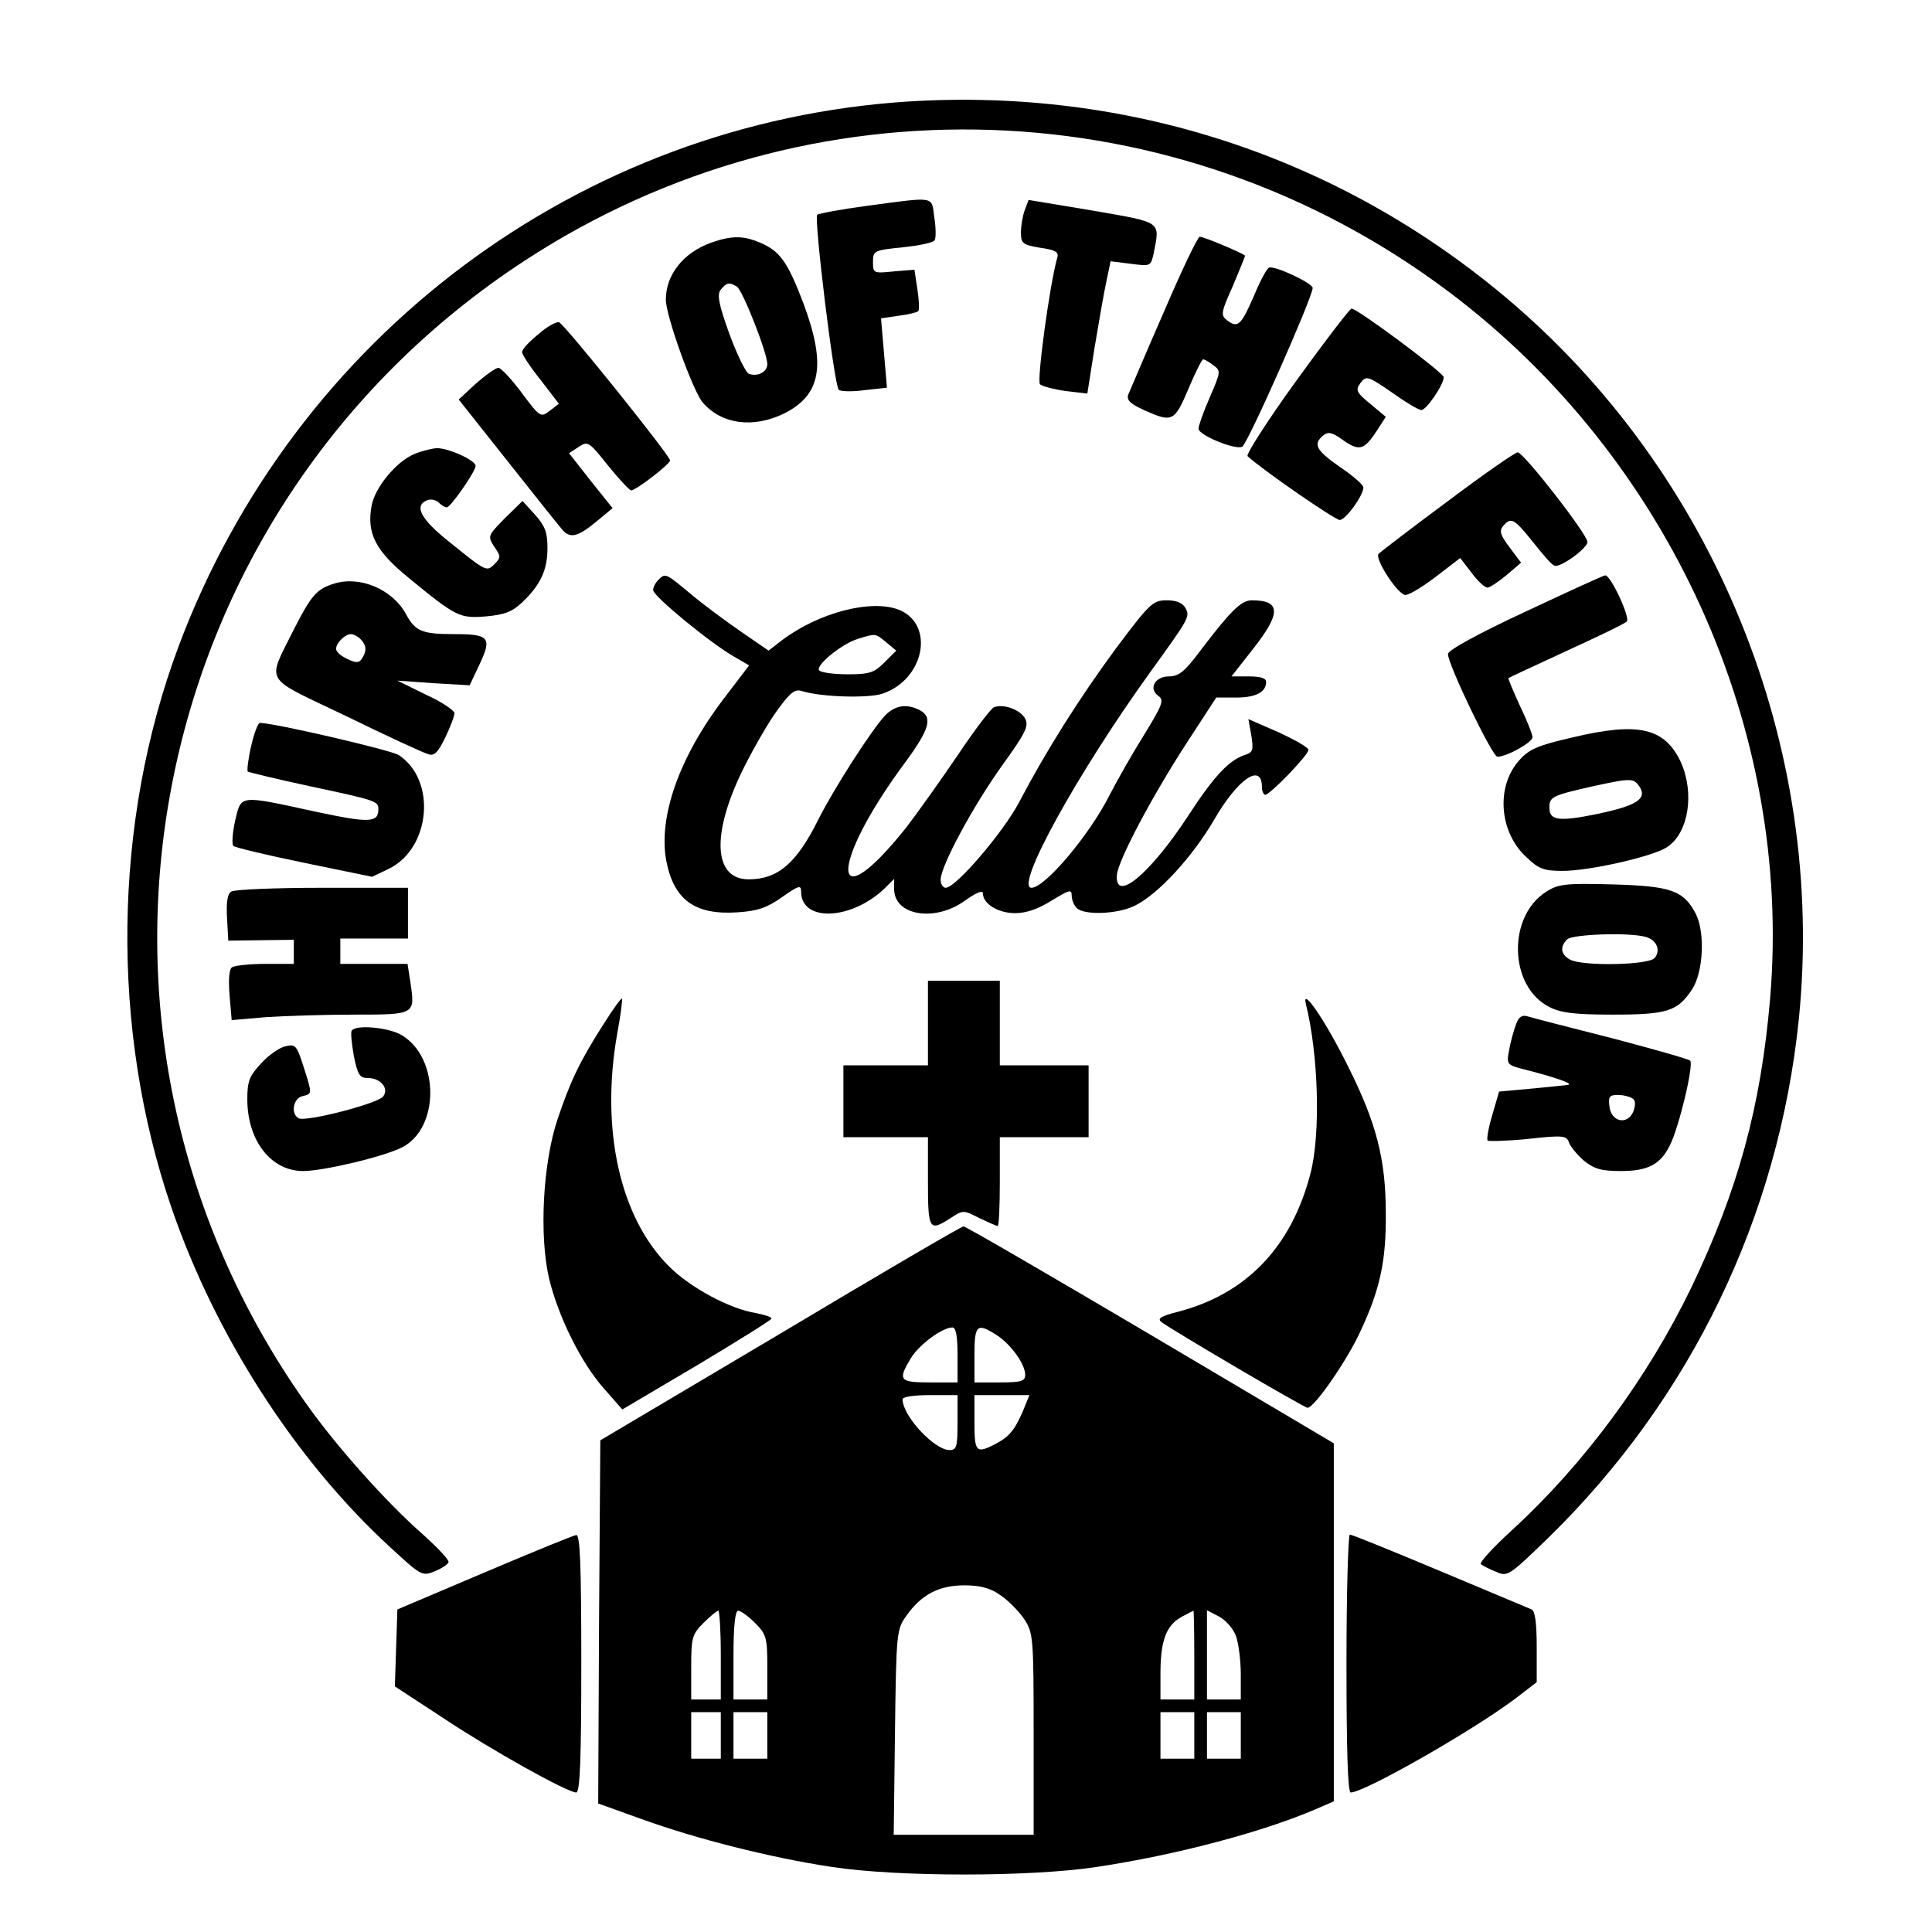
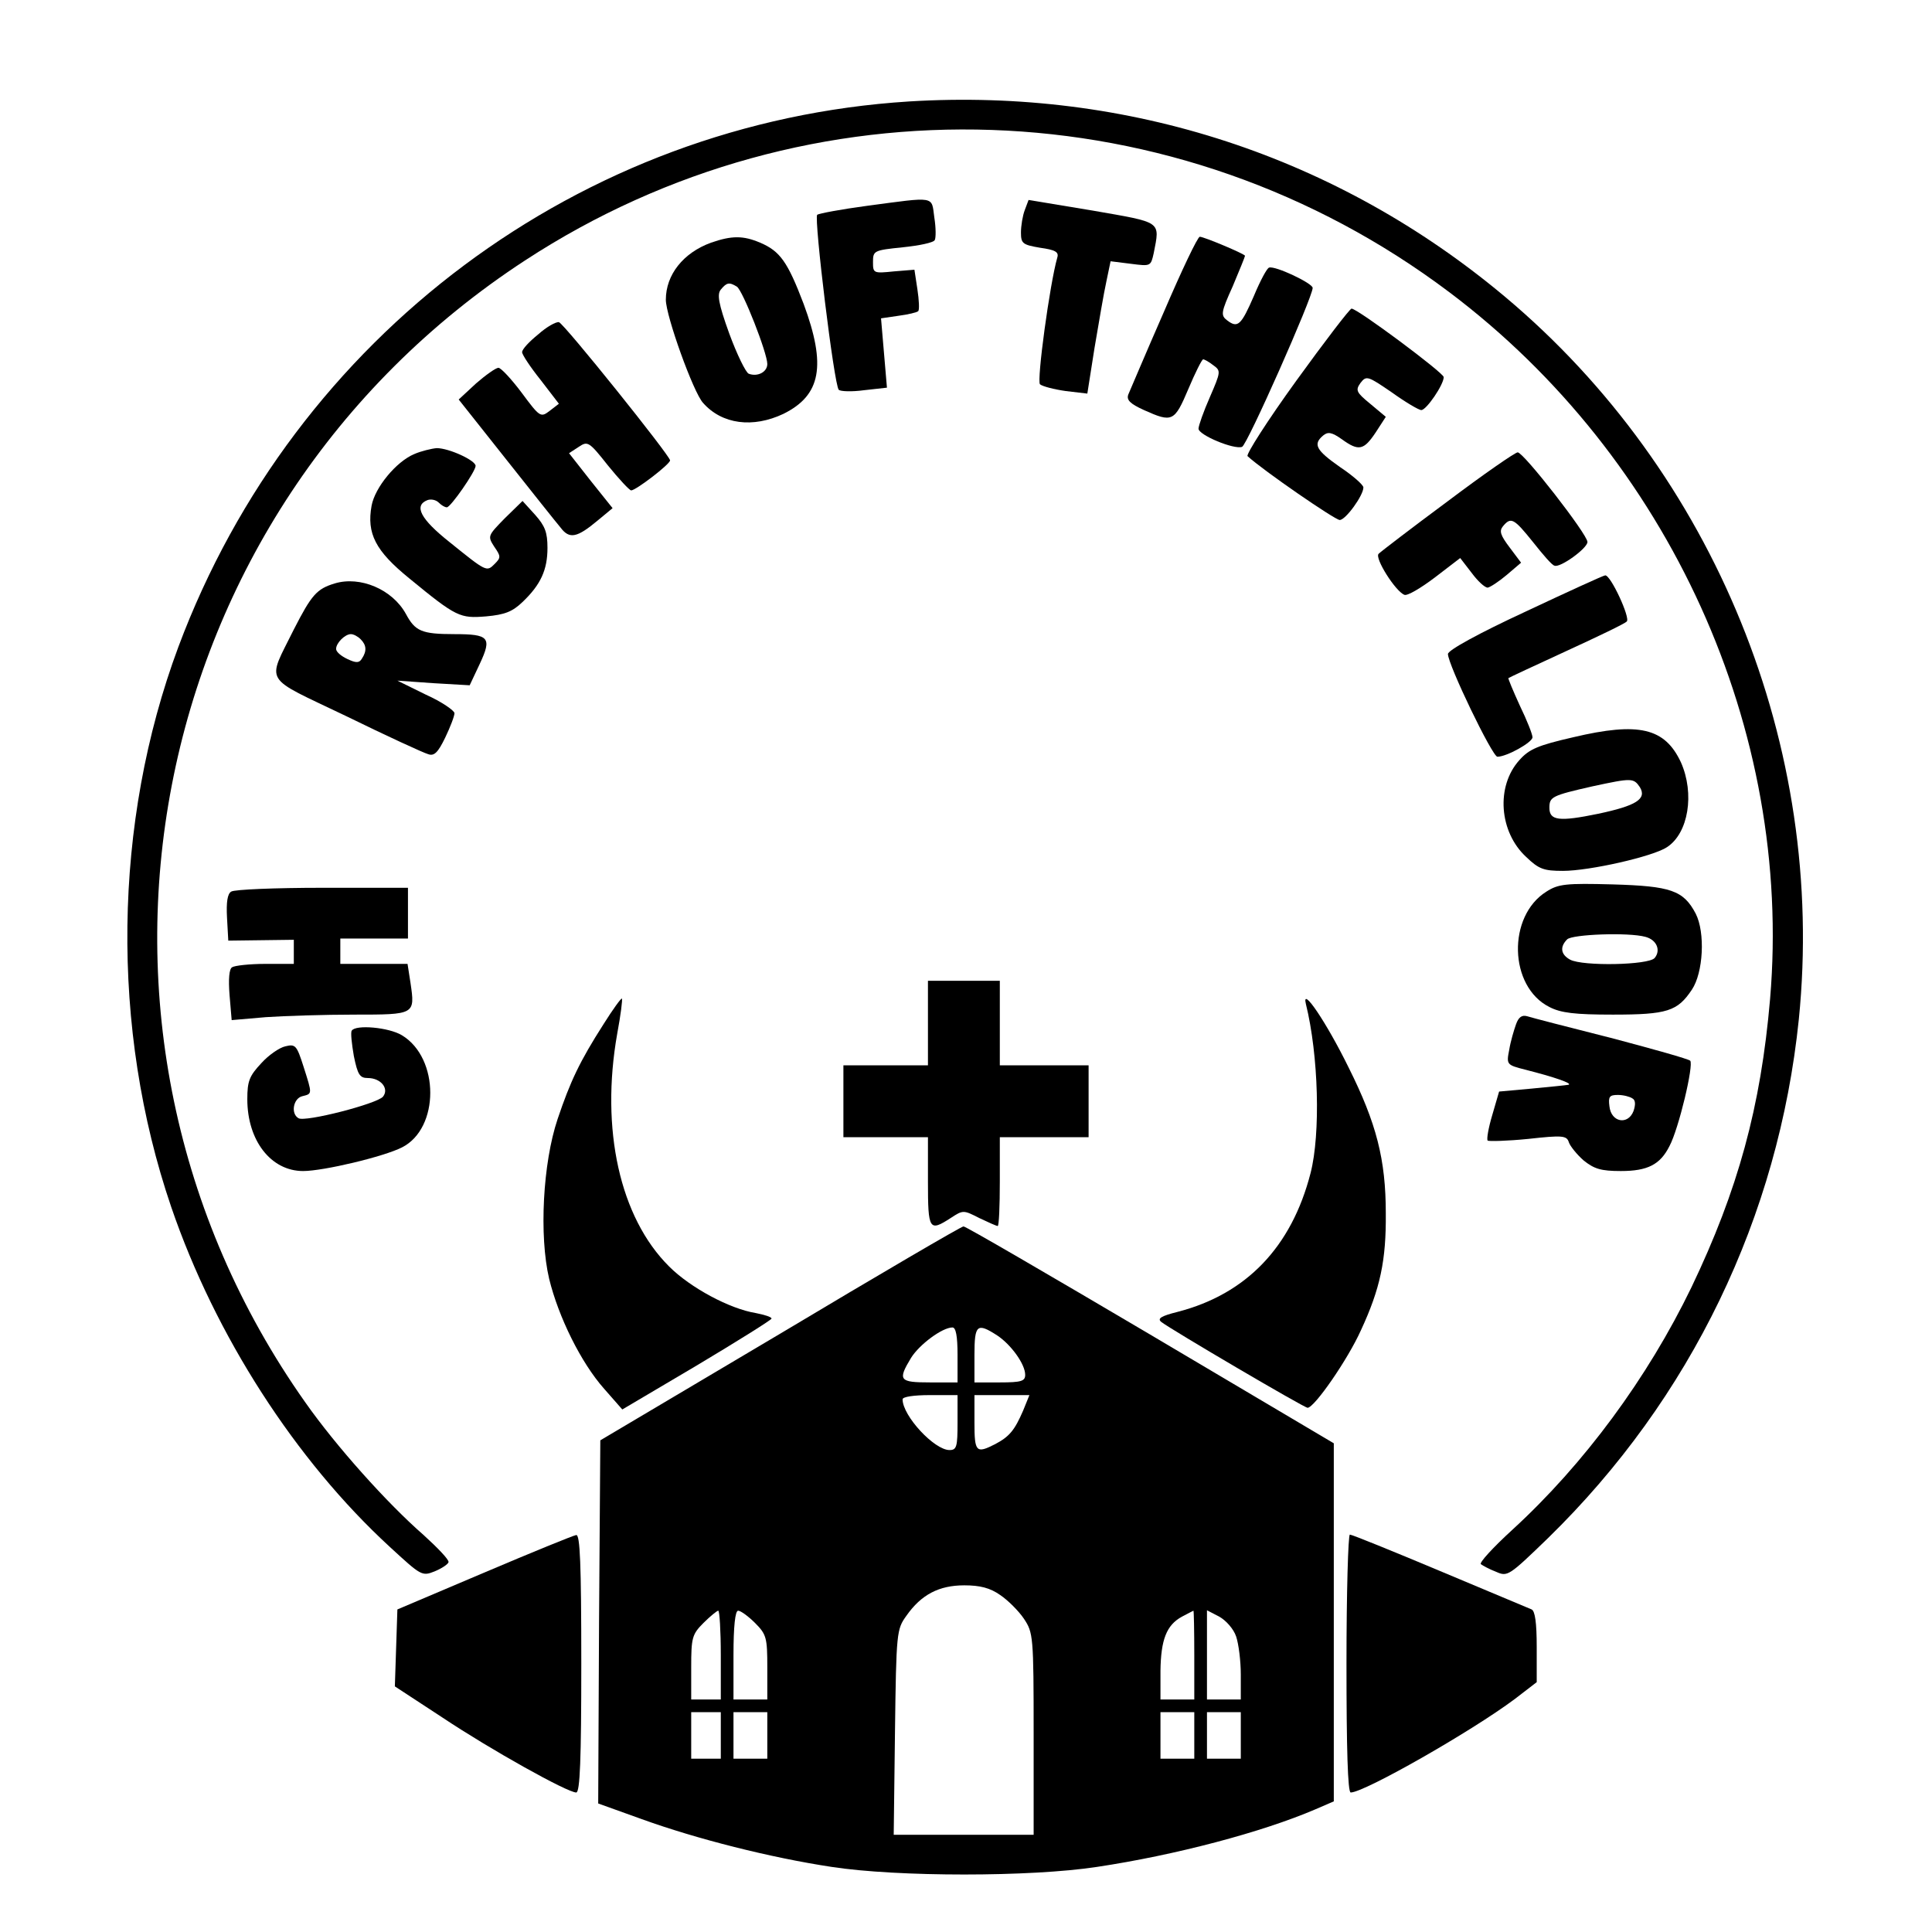
<svg xmlns="http://www.w3.org/2000/svg" version="1.0" width="100mm" height="100mm" viewBox="0 0 444 457" preserveAspectRatio="xMidYMid meet">
  <g transform="translate(0,457) scale(0.1,-0.1)" fill="#000000" stroke="none">
    <path d="M2085 4330 c-776 -49 -1453 -554 -1728 -1290 -155 -416 -161 -903 -17 -1325 104 -304 294 -599 517 -804 74 -68 76 -70 106 -58 17 7 32 17 33 22 1 6 -26 34 -59 64 -86 75 -207 210 -280 314 -625 885 -390 2107 520 2701 672 439 1543 409 2186 -75 521 -392 813 -1036 759 -1672 -22 -256 -76 -452 -186 -682 -104 -215 -254 -418 -423 -573 -46 -42 -80 -79 -75 -82 4 -3 20 -12 36 -18 27 -12 30 -10 123 80 338 330 545 760 593 1227 65 644 -199 1293 -695 1709 -396 332 -891 494 -1410 462z" />
    <path d="M1985 4083 c-60 -8 -113 -18 -117 -21 -8 -8 40 -403 51 -414 4 -4 31 -5 60 -1 l54 6 -7 82 -7 82 41 6 c23 3 44 8 47 11 3 3 2 26 -2 52 l-7 46 -49 -4 c-48 -5 -49 -4 -49 22 0 27 2 28 70 35 39 4 73 11 76 17 3 5 3 29 -1 54 -7 51 5 49 -160 27z" />
    <path d="M2359 4073 c-5 -13 -9 -37 -9 -53 0 -26 4 -29 45 -36 36 -5 45 -10 41 -23 -18 -63 -49 -292 -41 -300 6 -5 33 -12 61 -16 l51 -6 17 108 c10 59 22 130 28 157 l10 48 48 -6 c47 -6 47 -6 54 25 15 77 21 72 -145 101 l-151 25 -9 -24z" />
    <path d="M1617 3996 c-66 -24 -107 -76 -107 -135 0 -38 65 -219 88 -244 45 -51 118 -60 190 -26 89 44 102 114 48 260 -38 100 -56 125 -103 145 -40 17 -67 17 -116 0z m61 -104 c14 -9 72 -157 72 -183 0 -19 -23 -31 -44 -23 -7 3 -28 46 -46 95 -26 72 -29 93 -20 104 14 17 20 18 38 7z" />
    <path d="M2688 3832 c-43 -98 -80 -186 -84 -195 -5 -13 4 -22 37 -37 67 -30 72 -28 105 50 16 38 32 70 35 70 3 0 14 -6 24 -14 18 -13 18 -15 -8 -75 -15 -34 -27 -68 -27 -75 0 -15 84 -50 103 -43 12 4 167 354 167 376 0 11 -89 53 -103 48 -5 -1 -21 -31 -36 -67 -30 -69 -38 -77 -63 -58 -16 12 -15 19 13 81 16 38 29 70 29 72 0 4 -97 45 -107 45 -5 0 -43 -80 -85 -178z" />
    <path d="M3001 3669 c-68 -94 -119 -174 -115 -178 37 -34 207 -151 218 -151 14 0 56 58 56 77 0 6 -25 28 -55 48 -57 40 -65 54 -40 75 11 9 20 8 44 -9 40 -29 52 -26 80 16 l24 37 -37 31 c-33 27 -35 32 -23 49 14 18 17 17 74 -22 32 -23 64 -42 70 -42 12 0 53 60 53 78 0 10 -204 162 -218 162 -4 0 -63 -77 -131 -171z" />
    <path d="M1208 3779 c-21 -17 -38 -35 -38 -42 0 -6 20 -36 44 -66 l43 -56 -22 -17 c-21 -16 -23 -15 -66 43 -24 32 -49 59 -55 59 -6 0 -30 -17 -53 -37 l-41 -38 111 -140 c61 -77 119 -150 130 -163 21 -28 39 -24 88 17 l35 29 -52 65 -51 65 23 15 c21 14 24 13 69 -44 26 -32 51 -59 55 -59 11 0 92 62 92 71 0 11 -251 324 -263 327 -7 1 -29 -11 -49 -29z" />
    <path d="M915 3496 c-43 -18 -93 -79 -101 -122 -12 -66 9 -107 89 -172 112 -92 120 -95 182 -90 44 4 62 11 86 34 43 41 59 76 59 128 0 37 -6 52 -29 78 l-30 33 -42 -41 c-40 -41 -41 -42 -25 -67 16 -23 16 -26 1 -41 -19 -19 -19 -19 -107 52 -68 54 -85 86 -52 99 8 3 20 1 27 -6 6 -6 14 -11 19 -11 9 0 68 85 68 98 0 13 -63 42 -92 42 -12 -1 -37 -7 -53 -14z" />
    <path d="M3359 3384 c-85 -63 -158 -119 -163 -124 -10 -10 40 -89 61 -97 7 -3 39 16 72 41 l60 46 27 -35 c14 -19 31 -35 38 -35 6 1 26 14 45 30 l34 29 -27 36 c-22 29 -25 39 -16 50 19 23 26 19 71 -37 23 -29 45 -55 51 -56 13 -6 78 41 78 56 0 18 -151 212 -165 212 -6 0 -81 -52 -166 -116z" />
-     <path d="M1492 3198 c-7 -7 -12 -17 -12 -24 0 -14 135 -125 191 -157 l36 -21 -61 -80 c-105 -138 -154 -279 -135 -382 18 -93 68 -129 169 -122 47 3 70 11 105 36 40 28 45 29 45 13 0 -73 119 -68 198 8 l22 22 0 -24 c0 -63 97 -79 168 -27 27 19 42 25 42 17 0 -25 36 -47 76 -47 27 0 55 10 87 30 41 25 47 27 47 12 0 -10 5 -23 12 -30 17 -17 94 -15 136 5 55 26 137 115 189 204 56 97 113 136 113 77 0 -10 4 -18 8 -18 11 0 102 94 102 106 0 6 -32 24 -71 42 l-71 31 7 -39 c5 -33 4 -39 -13 -45 -39 -12 -74 -49 -136 -144 -90 -138 -175 -209 -169 -140 4 36 83 185 164 310 l71 109 47 0 c47 0 71 13 71 37 0 9 -14 13 -41 13 l-41 0 51 65 c67 85 66 115 -3 115 -25 0 -50 -25 -120 -117 -38 -51 -52 -63 -76 -63 -33 0 -49 -29 -25 -46 14 -10 10 -21 -33 -91 -27 -43 -64 -108 -82 -143 -47 -94 -153 -220 -185 -220 -41 0 108 270 280 509 94 130 95 132 84 153 -7 12 -21 18 -44 18 -33 0 -40 -7 -119 -112 -87 -118 -166 -243 -230 -365 -38 -72 -150 -203 -174 -203 -6 0 -12 8 -12 19 0 32 77 175 146 271 55 76 63 93 54 110 -11 21 -51 36 -74 27 -7 -3 -46 -54 -86 -114 -40 -59 -95 -136 -121 -170 -181 -227 -184 -91 -4 152 59 80 67 108 36 125 -31 16 -58 12 -82 -12 -32 -34 -122 -174 -159 -248 -51 -102 -95 -140 -164 -140 -84 0 -89 108 -12 263 25 50 62 114 82 140 29 40 40 48 57 42 46 -14 155 -17 189 -6 99 33 125 162 41 198 -66 27 -192 -6 -279 -72 l-31 -24 -64 44 c-35 24 -89 64 -119 89 -61 51 -61 51 -78 34z m539 -147 l24 -20 -28 -28 c-24 -24 -35 -28 -86 -28 -33 0 -63 4 -68 9 -11 11 54 64 92 75 42 13 40 13 66 -8z" />
    <path d="M3543 3123 c-110 -51 -183 -91 -183 -100 0 -25 105 -243 117 -243 22 0 83 34 83 46 0 7 -13 40 -30 75 -16 35 -28 64 -27 65 1 1 63 30 137 64 74 34 139 65 143 70 9 8 -38 110 -51 109 -4 0 -89 -39 -189 -86z" />
    <path d="M727 3190 c-43 -13 -55 -27 -97 -109 -64 -130 -76 -109 124 -205 96 -47 183 -87 194 -90 14 -5 23 4 40 39 12 25 22 51 22 58 0 6 -30 27 -68 44 l-67 33 85 -6 86 -5 24 51 c29 62 22 70 -60 70 -78 0 -93 7 -115 48 -32 58 -108 90 -168 72z m61 -132 c14 -14 15 -28 3 -46 -6 -10 -13 -11 -34 -1 -15 7 -27 17 -27 24 0 14 21 35 35 35 6 0 16 -5 23 -12z" />
-     <path d="M529 2805 c-7 -30 -10 -57 -8 -60 3 -2 69 -18 148 -35 155 -33 161 -35 161 -54 0 -33 -22 -33 -153 -5 -179 39 -171 39 -186 -23 -6 -28 -8 -55 -4 -59 5 -4 80 -22 168 -40 l160 -33 40 19 c99 49 113 210 23 269 -19 12 -295 76 -328 76 -5 0 -14 -25 -21 -55z" />
    <path d="M3656 2826 c-83 -19 -104 -28 -127 -54 -56 -62 -48 -170 16 -229 30 -29 42 -33 87 -33 63 0 213 34 246 56 51 33 66 127 33 201 -38 81 -99 96 -255 59z m158 -118 c17 -28 -9 -44 -99 -63 -92 -19 -115 -16 -115 14 0 26 5 29 102 51 93 20 97 20 112 -2z" />
    <path d="M3593 2461 c-93 -58 -89 -225 7 -273 27 -14 60 -18 150 -18 129 0 153 8 187 59 27 40 32 135 9 180 -29 55 -59 65 -196 69 -111 3 -129 1 -157 -17z m234 -107 c27 -7 37 -32 22 -50 -14 -17 -170 -20 -200 -4 -22 12 -25 30 -7 48 12 12 145 17 185 6z" />
    <path d="M482 2461 c-9 -5 -12 -25 -10 -62 l3 -54 78 1 77 1 0 -28 0 -29 -67 0 c-38 0 -73 -4 -79 -8 -7 -4 -9 -28 -6 -66 l5 -59 81 7 c44 3 139 6 209 6 144 0 144 0 133 75 l-7 45 -80 0 -79 0 0 30 0 30 80 0 80 0 0 60 0 60 -202 0 c-112 0 -209 -4 -216 -9z" />
    <path d="M2130 2150 l0 -100 -100 0 -100 0 0 -85 0 -85 100 0 100 0 0 -105 c0 -115 3 -119 54 -86 29 19 30 19 67 0 21 -10 41 -19 44 -19 3 0 5 47 5 105 l0 105 105 0 105 0 0 85 0 85 -105 0 -105 0 0 100 0 100 -85 0 -85 0 0 -100z" />
    <path d="M1363 2148 c-57 -89 -79 -136 -109 -225 -35 -104 -44 -276 -20 -378 22 -90 75 -198 130 -260 l43 -49 176 104 c97 58 177 108 177 111 0 4 -17 9 -37 13 -62 10 -155 60 -205 110 -117 116 -163 325 -123 551 8 43 13 81 11 83 -2 1 -21 -25 -43 -60z" />
    <path d="M3024 2195 c30 -121 35 -307 11 -400 -45 -175 -152 -286 -314 -328 -40 -10 -49 -16 -39 -24 23 -18 338 -203 346 -203 16 0 95 114 126 183 46 99 60 166 59 277 0 127 -22 213 -88 345 -52 106 -112 195 -101 150z" />
    <path d="M3521 2147 c-5 -14 -13 -41 -16 -60 -7 -35 -6 -36 37 -47 71 -18 114 -33 103 -36 -5 -1 -45 -5 -87 -9 l-77 -7 -16 -55 c-9 -30 -14 -58 -11 -61 3 -2 46 -1 96 4 81 9 91 8 96 -8 3 -9 19 -29 35 -43 25 -20 41 -25 88 -25 63 0 93 15 115 59 22 41 58 193 49 202 -4 4 -89 28 -188 54 -99 25 -188 48 -197 51 -13 4 -21 -2 -27 -19z m275 -175 c8 -4 8 -15 3 -30 -13 -34 -53 -27 -57 11 -3 23 0 27 20 27 13 0 28 -4 34 -8z" />
    <path d="M767 2132 c-3 -4 0 -31 5 -60 9 -44 14 -52 33 -52 31 0 51 -25 36 -44 -14 -17 -185 -61 -200 -51 -19 11 -12 47 9 52 24 6 24 4 3 70 -16 50 -19 54 -43 48 -14 -3 -40 -21 -57 -40 -28 -30 -33 -42 -33 -85 0 -98 56 -170 132 -170 48 0 191 34 234 56 89 45 89 211 0 265 -31 19 -110 26 -119 11z" />
    <path d="M1780 1415 l-425 -252 -3 -430 -2 -429 103 -37 c130 -47 304 -91 449 -113 156 -24 471 -24 628 0 186 28 390 82 516 136 l44 19 0 424 0 423 -434 257 c-239 141 -438 257 -442 256 -5 0 -200 -114 -434 -254z m420 -50 l0 -65 -65 0 c-73 0 -77 5 -45 58 20 32 74 72 98 72 8 0 12 -20 12 -65z m94 46 c33 -22 66 -68 66 -93 0 -15 -9 -18 -60 -18 l-60 0 0 65 c0 72 6 77 54 46z m-94 -206 c0 -57 -2 -65 -19 -65 -36 0 -111 81 -111 120 0 6 26 10 65 10 l65 0 0 -65z m155 28 c-20 -46 -32 -61 -66 -79 -45 -23 -49 -19 -49 51 l0 65 65 0 65 0 -15 -37z m-54 -436 c18 -12 44 -38 56 -56 22 -33 23 -41 23 -272 l0 -239 -165 0 -166 0 3 243 c3 237 4 243 27 275 35 50 77 72 137 72 37 0 61 -6 85 -23z m-661 -142 l0 -105 -35 0 -35 0 0 76 c0 70 2 78 29 105 16 16 32 29 35 29 3 0 6 -47 6 -105z m81 76 c27 -27 29 -35 29 -105 l0 -76 -40 0 -40 0 0 105 c0 68 4 105 11 105 6 0 24 -13 40 -29z m1039 -76 l0 -105 -40 0 -40 0 0 68 c1 73 14 108 51 128 13 7 25 13 27 14 1 0 2 -47 2 -105z m99 44 c6 -18 11 -58 11 -90 l0 -59 -40 0 -40 0 0 105 0 106 29 -15 c16 -9 34 -29 40 -47z m-1219 -234 l0 -55 -35 0 -35 0 0 55 0 55 35 0 35 0 0 -55z m110 0 l0 -55 -40 0 -40 0 0 55 0 55 40 0 40 0 0 -55z m1010 0 l0 -55 -40 0 -40 0 0 55 0 55 40 0 40 0 0 -55z m110 0 l0 -55 -40 0 -40 0 0 55 0 55 40 0 40 0 0 -55z" />
    <path d="M1080 850 l-205 -87 -3 -91 -3 -91 113 -74 c114 -76 295 -177 316 -177 9 0 12 79 12 305 0 238 -3 305 -12 304 -7 -1 -105 -41 -218 -89z" />
    <path d="M3120 635 c0 -201 3 -305 10 -305 32 0 285 144 388 221 l52 40 0 83 c0 58 -4 85 -12 89 -7 3 -105 44 -217 91 -112 47 -208 86 -213 86 -4 0 -8 -137 -8 -305z" />
  </g>
</svg>